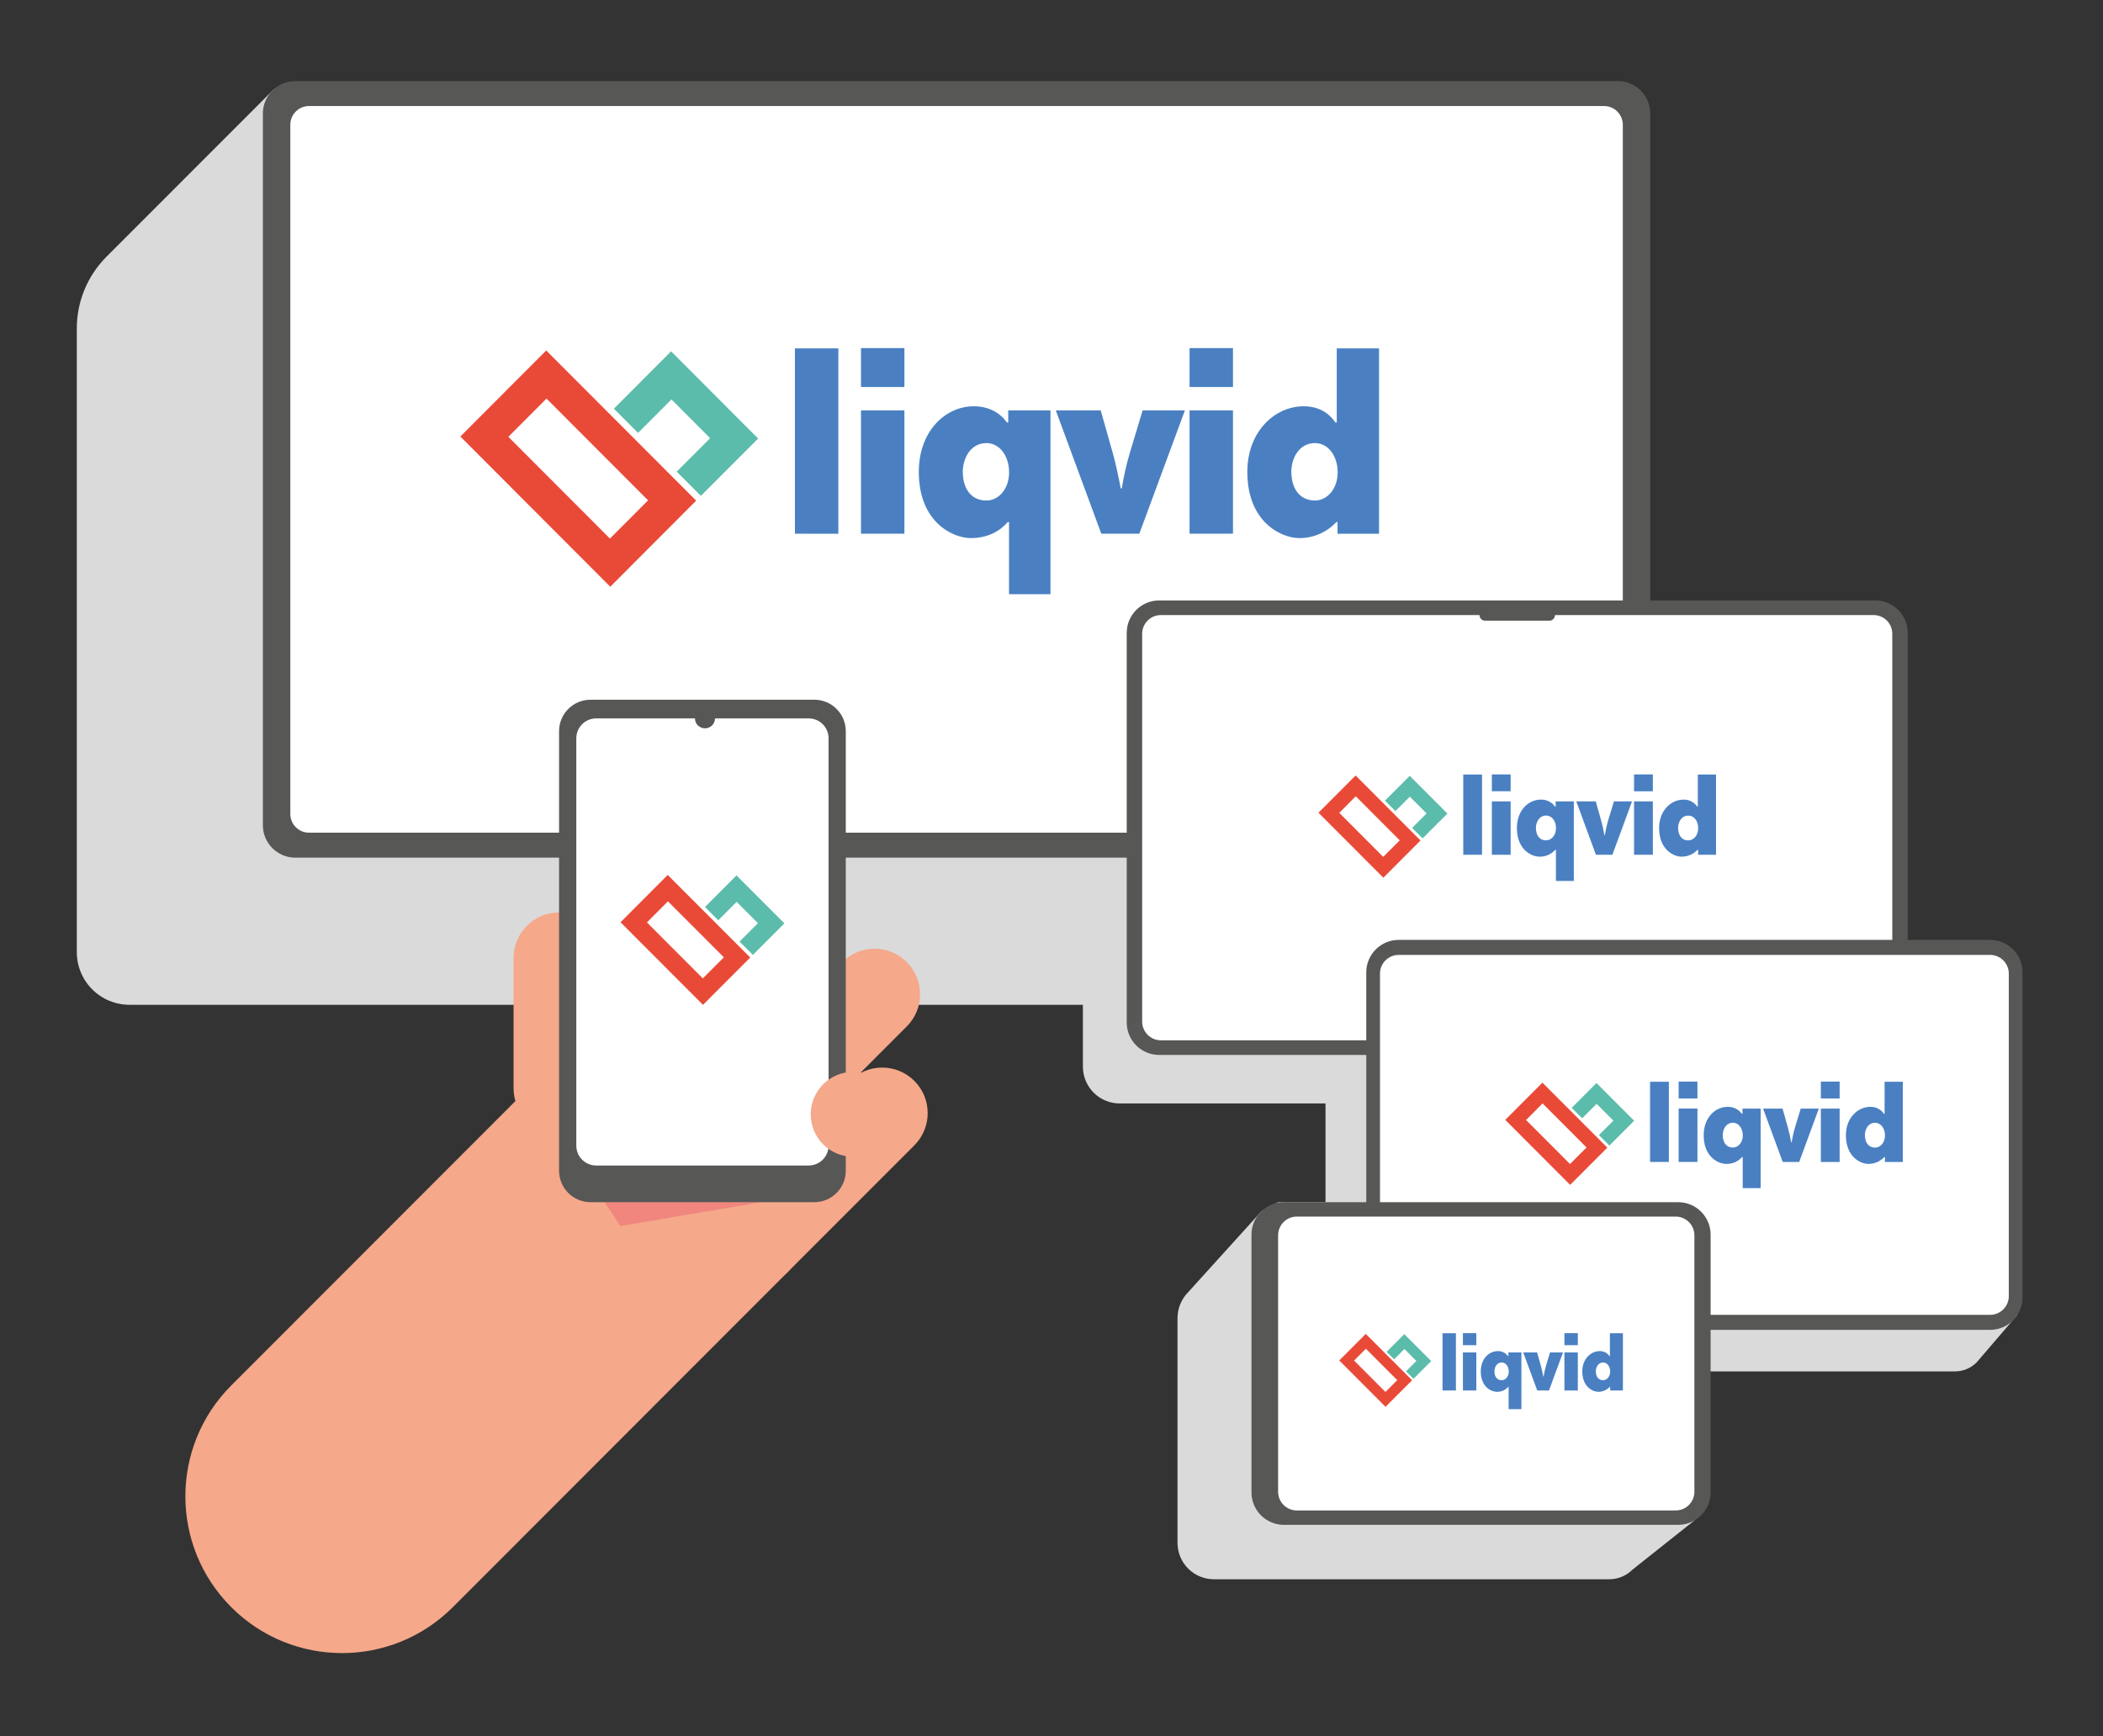
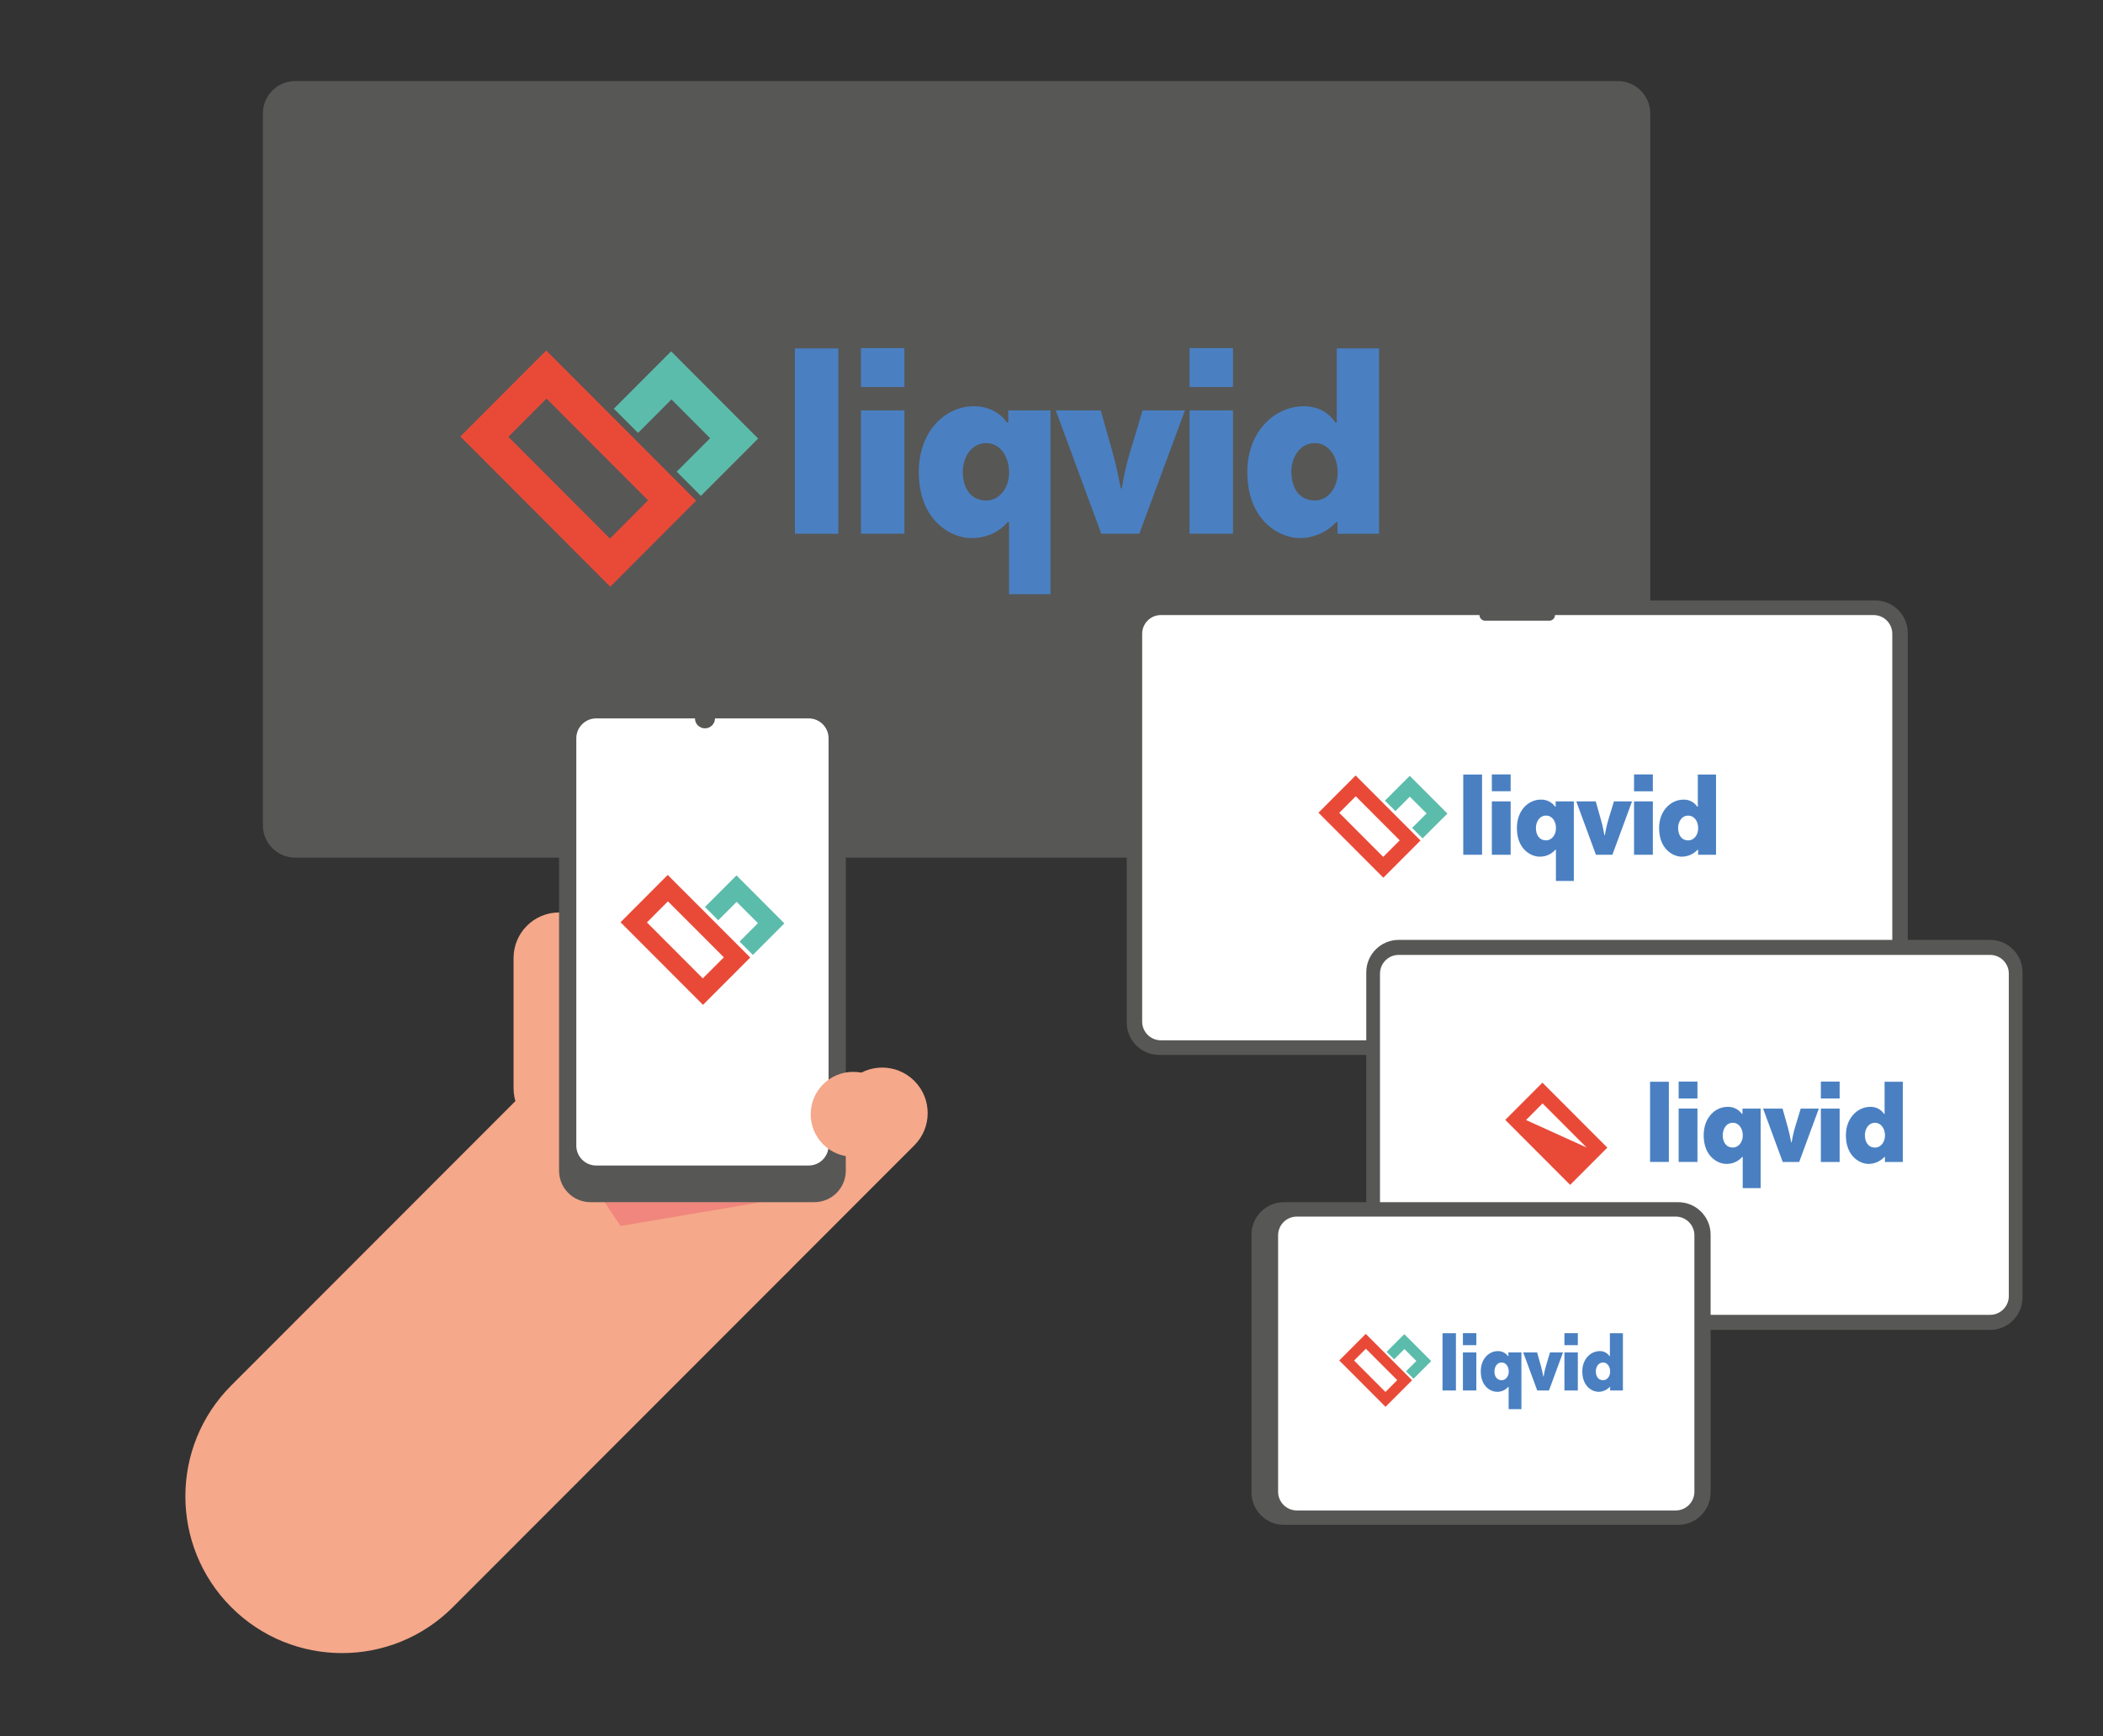
<svg xmlns="http://www.w3.org/2000/svg" width="597" height="493" viewBox="0 0 597 493" fill="none">
  <rect x="0" y="0" width="597" height="493" fill="#333333" stroke="none" />
  <g clip-path="url(#clip0_207_394)">
-     <path d="M77.854 25.224L30.231 72.884C24.835 78.287 21.804 85.615 21.803 93.254L21.803 270.318C21.803 274.287 23.379 278.093 26.182 280.899C28.986 283.705 32.788 285.281 36.754 285.281H307.412V302.828C307.411 304.202 307.68 305.562 308.204 306.832C308.729 308.101 309.498 309.255 310.467 310.227C311.437 311.199 312.589 311.97 313.856 312.497C315.124 313.024 316.483 313.295 317.855 313.296H376.285V341.324H362.829L358.139 343.86L337.336 366.834C335.375 368.799 334.273 371.463 334.272 374.24V438.047C334.272 440.787 335.359 443.415 337.296 445.353C339.232 447.291 341.858 448.38 344.596 448.38H456.848C459.316 448.379 461.682 447.398 463.427 445.652L481.007 431.694L481.146 389.37H554.956C557.271 389.37 559.491 388.449 561.128 386.81L572.711 373.303L421.055 221.514V25.224H77.854Z" fill="#DADADA" />
    <path d="M459.263 23.015H83.831C78.746 23.015 74.623 27.141 74.623 32.231V234.287C74.623 239.377 78.746 243.503 83.831 243.503H459.263C464.349 243.503 468.471 239.377 468.471 234.287V32.231C468.471 27.141 464.349 23.015 459.263 23.015Z" fill="#575756" />
-     <path d="M455.37 30.105H87.728C84.794 30.105 82.416 32.486 82.416 35.421V231.097C82.416 234.033 84.794 236.413 87.728 236.413H455.37C458.303 236.413 460.681 234.033 460.681 231.097V35.421C460.681 32.486 458.303 30.105 455.37 30.105Z" fill="white" />
    <path fill-rule="evenodd" clip-rule="evenodd" d="M225.661 151.53V98.91H237.989V151.55L225.661 151.53ZM244.416 151.53V116.524H256.744V151.53H244.416ZM244.416 109.872V98.838H256.744V109.872H244.416ZM298.208 116.524V168.706H286.445V148.236H286.079C284.038 150.577 280.68 152.771 275.575 152.771C270.539 152.771 260.832 148.312 260.832 133.988C260.832 122.423 268.347 115.348 276.448 115.348C280.831 115.348 284.019 117.342 285.855 119.954H286.222V116.52L298.208 116.524ZM273.328 134.071C273.328 138.31 275.372 142.111 280.042 142.111C283.469 142.111 286.461 138.821 286.461 134.135C286.461 129.314 283.672 125.804 280.042 125.804C275.5 125.804 273.312 130.115 273.312 134.063L273.328 134.071ZM336.368 116.524L323.434 151.53H312.636L299.722 116.524H312.472L315.903 128.656C316.779 131.798 317.497 135.232 318.162 138.669H318.457C318.988 135.285 319.742 131.94 320.716 128.656L324.366 116.524H336.368ZM337.69 151.53V116.524H350.019V151.53H337.69ZM337.69 109.872V98.838H350.019V109.872H337.69ZM391.482 98.91V151.55H379.703V148.236H379.337C377.997 149.681 376.371 150.83 374.562 151.61C372.754 152.391 370.803 152.786 368.834 152.771C363.797 152.771 354.091 148.312 354.091 133.988C354.091 122.423 361.972 115.348 370.069 115.348C374.452 115.348 377.293 117.342 379.114 119.954H379.48V98.91H391.482ZM366.602 134.063C366.602 138.302 368.646 142.103 373.316 142.103C376.743 142.103 379.735 138.813 379.735 134.127C379.735 129.306 376.946 125.796 373.316 125.796C368.758 125.804 366.57 130.115 366.57 134.063H366.602Z" fill="#4A80C2" />
    <path fill-rule="evenodd" clip-rule="evenodd" d="M201.594 124.416L190.613 113.409L181.13 122.908L174.264 116.033L190.517 99.751L215.221 124.508L198.968 140.79L192.103 133.911L201.594 124.416Z" fill="#5CBCAB" />
    <path d="M144.317 124.026L173.153 152.91L183.975 142.055L155.143 113.17L144.317 124.026ZM130.681 123.934L155.063 99.508L197.626 142.147L173.244 166.581L130.681 123.934Z" fill="#E94A38" />
    <path d="M532.36 170.481H329.06C323.974 170.481 319.852 174.607 319.852 179.697V290.298C319.852 295.388 323.974 299.514 329.06 299.514H532.36C537.445 299.514 541.568 295.388 541.568 290.298V179.697C541.568 174.607 537.445 170.481 532.36 170.481Z" fill="#575756" />
    <path d="M531.873 174.628H329.55C326.617 174.628 324.239 177.008 324.239 179.944V290.047C324.239 292.983 326.617 295.363 329.55 295.363H531.873C534.807 295.363 537.185 292.983 537.185 290.047V179.944C537.185 177.008 534.807 174.628 531.873 174.628Z" fill="white" />
    <path d="M439.834 173.034H421.593C420.712 173.034 419.999 173.748 419.999 174.629C419.999 175.51 420.712 176.224 421.593 176.224H439.834C440.714 176.224 441.428 175.51 441.428 174.629C441.428 173.748 440.714 173.034 439.834 173.034Z" fill="#575756" />
    <path fill-rule="evenodd" clip-rule="evenodd" d="M415.389 242.682V219.907H420.724V242.682H415.389ZM423.506 242.682V227.528H428.841V242.682H423.506ZM423.506 224.653V219.867H428.841V224.653H423.506ZM446.779 227.532V250.116H441.695V241.258H441.54C440.973 241.9 440.271 242.409 439.486 242.748C438.7 243.087 437.849 243.248 436.993 243.221C434.814 243.221 430.618 241.29 430.618 235.089C430.618 230.092 433.869 227.026 437.392 227.026C438.182 226.995 438.968 227.161 439.679 227.509C440.39 227.857 441.003 228.376 441.464 229.019H441.623V227.532H446.779ZM436.021 235.109C436.021 236.944 436.906 238.591 438.926 238.591C440.408 238.591 441.715 237.167 441.715 235.141C441.715 233.055 440.52 231.552 438.926 231.552C436.961 231.548 436.013 233.414 436.013 235.121L436.021 235.109ZM463.303 227.532L457.725 242.686H453.055L447.477 227.532H453.003L454.486 232.78C454.884 234.14 455.183 235.627 455.466 237.115H455.593C455.822 235.65 456.148 234.202 456.569 232.78L458.163 227.532H463.303ZM463.873 242.686V227.532H469.212V242.686H463.873ZM463.873 224.657V219.871H469.212V224.657H463.873ZM487.147 219.911V242.686H482.063V241.262H481.907C481.327 241.887 480.623 242.384 479.84 242.722C479.057 243.06 478.213 243.231 477.361 243.225C475.181 243.225 470.986 241.294 470.986 235.093C470.986 230.096 474.396 227.03 477.899 227.03C478.667 226.999 479.431 227.167 480.117 227.516C480.802 227.865 481.387 228.384 481.816 229.023H481.975V219.907L487.147 219.911ZM476.389 235.125C476.389 236.959 477.273 238.606 479.293 238.606C480.776 238.606 482.082 237.183 482.082 235.157C482.082 233.071 480.887 231.568 479.293 231.568C477.321 231.548 476.373 233.414 476.373 235.121L476.389 235.125Z" fill="#4A80C2" />
    <path fill-rule="evenodd" clip-rule="evenodd" d="M404.978 230.946L400.22 226.184L396.12 230.296L393.163 227.317L400.196 220.27L410.895 230.986L403.842 238.032L400.873 235.057L404.978 230.946Z" fill="#5CBCAB" />
    <path d="M380.186 230.786L392.665 243.284L397.355 238.587L384.875 226.08L380.186 230.786ZM374.284 230.746L384.835 220.174L403.256 238.63L392.705 249.198L374.284 230.746Z" fill="#E94A38" />
    <path d="M564.949 266.853H397.064C391.978 266.853 387.856 270.979 387.856 276.069V368.357C387.856 373.447 391.978 377.573 397.064 377.573H564.949C570.035 377.573 574.157 373.447 574.157 368.357V276.069C574.157 270.979 570.035 266.853 564.949 266.853Z" fill="#575756" />
    <path d="M564.949 271.115H397.064C394.131 271.115 391.753 273.495 391.753 276.431V367.99C391.753 370.926 394.131 373.306 397.064 373.306H564.949C567.882 373.306 570.26 370.926 570.26 367.99V276.431C570.26 273.495 567.882 271.115 564.949 271.115Z" fill="white" />
    <path fill-rule="evenodd" clip-rule="evenodd" d="M468.419 329.898V307.127H473.755V329.898H468.419ZM476.536 329.898V314.744H481.871V329.898H476.536ZM476.536 311.869V307.083H481.871V311.869H476.536ZM499.81 314.748V337.332H494.725V328.491H494.566C493.999 329.133 493.298 329.642 492.512 329.981C491.726 330.32 490.875 330.481 490.02 330.453C487.84 330.453 483.644 328.523 483.644 322.325C483.644 317.324 486.896 314.258 490.418 314.258C491.209 314.228 491.995 314.395 492.706 314.743C493.417 315.091 494.032 315.609 494.494 316.252H494.65V314.764L499.81 314.748ZM489.051 322.325C489.051 324.16 489.936 325.807 491.956 325.807C493.438 325.807 494.745 324.383 494.745 322.357C494.745 320.331 493.55 318.768 491.956 318.768C489.988 318.764 489.043 320.63 489.043 322.337L489.051 322.325ZM516.334 314.748L510.755 329.902H506.081L500.503 314.748H506.03L507.512 320C507.89 321.36 508.205 322.844 508.492 324.331H508.616C508.847 322.868 509.175 321.421 509.596 320L511.19 314.748H516.334ZM516.903 329.902V314.748H522.239V329.902H516.903ZM516.903 311.873V307.087H522.239V311.873H516.903ZM540.177 307.131V329.902H535.093V328.491H534.933C534.353 329.116 533.65 329.613 532.867 329.951C532.084 330.289 531.24 330.46 530.387 330.453C528.212 330.453 524.012 328.523 524.012 322.325C524.012 317.324 527.419 314.258 530.925 314.258C531.694 314.228 532.457 314.396 533.143 314.745C533.828 315.094 534.413 315.612 534.842 316.252H534.997V307.127L540.177 307.131ZM529.419 322.341C529.419 324.176 530.303 325.823 532.324 325.823C533.806 325.823 535.113 324.399 535.113 322.373C535.113 320.347 533.917 318.784 532.324 318.784C530.347 318.764 529.403 320.63 529.403 322.337L529.419 322.341Z" fill="#4A80C2" />
-     <path fill-rule="evenodd" clip-rule="evenodd" d="M458.004 318.161L453.251 313.4L449.146 317.511L446.178 314.536L453.211 307.49L463.905 318.201L456.872 325.248L453.9 322.273L458.004 318.161Z" fill="#5CBCAB" />
-     <path d="M433.216 317.995L445.696 330.485L450.385 325.787L437.906 313.285L433.216 317.995ZM427.315 317.955L437.866 307.383L456.287 325.839L445.735 336.407L427.315 317.955Z" fill="#E94A38" />
+     <path d="M433.216 317.995L450.385 325.787L437.906 313.285L433.216 317.995ZM427.315 317.955L437.866 307.383L456.287 325.839L445.735 336.407L427.315 317.955Z" fill="#E94A38" />
    <path d="M476.4 341.323H364.479C359.393 341.323 355.27 345.449 355.27 350.539V423.714C355.27 428.804 359.393 432.93 364.479 432.93H476.4C481.486 432.93 485.609 428.804 485.609 423.714V350.539C485.609 345.449 481.486 341.323 476.4 341.323Z" fill="#575756" />
    <path d="M475.695 345.412H368.14C365.207 345.412 362.829 347.792 362.829 350.728V423.531C362.829 426.467 365.207 428.847 368.14 428.847H475.695C478.628 428.847 481.006 426.467 481.006 423.531V350.728C481.006 347.792 478.628 345.412 475.695 345.412Z" fill="white" />
    <path fill-rule="evenodd" clip-rule="evenodd" d="M409.5 394.778V378.531H413.309V394.778H409.5ZM415.293 394.778V383.971H419.099V394.778H415.293ZM415.293 381.917V378.507H419.099V381.929L415.293 381.917ZM431.897 383.971V400.082H428.271V393.765H428.155C427.751 394.222 427.25 394.585 426.69 394.826C426.129 395.067 425.522 395.182 424.912 395.161C423.358 395.161 420.362 393.785 420.362 389.362C420.362 385.797 422.685 383.608 425.183 383.608C425.747 383.588 426.307 383.707 426.814 383.954C427.322 384.202 427.76 384.57 428.092 385.028H428.203V383.971H431.897ZM424.243 389.386C424.243 390.694 424.872 391.867 426.315 391.867C427.374 391.867 428.307 390.854 428.307 389.406C428.307 387.959 427.45 386.834 426.315 386.834C424.9 386.834 424.243 388.166 424.243 389.386ZM443.711 383.971L439.727 394.778H436.391L432.407 383.971H436.352L437.408 387.715C437.678 388.685 437.906 389.745 438.109 390.806H438.196C438.36 389.761 438.595 388.729 438.898 387.715L440.021 383.971H443.711ZM444.11 394.778V383.971H447.915V394.778H444.11ZM444.11 381.917V378.507H447.915V381.929L444.11 381.917ZM460.713 378.531V394.778H457.087V393.765H456.976C456.561 394.21 456.059 394.564 455.501 394.804C454.942 395.045 454.34 395.166 453.732 395.161C452.174 395.161 449.182 393.785 449.182 389.362C449.182 385.797 451.612 383.608 454.115 383.608C454.662 383.588 455.205 383.708 455.693 383.956C456.181 384.205 456.598 384.573 456.904 385.028H457.015V378.531H460.713ZM453.031 389.386C453.031 390.694 453.664 391.867 455.103 391.867C456.163 391.867 457.095 390.854 457.095 389.406C457.095 387.959 456.238 386.834 455.103 386.834C453.696 386.834 453.019 388.166 453.019 389.386H453.031Z" fill="#4A80C2" />
    <path fill-rule="evenodd" clip-rule="evenodd" d="M402.076 386.407L398.686 383.01L395.757 385.941L393.637 383.815L398.658 378.791L406.288 386.435L401.268 391.464L399.14 389.339L402.076 386.407Z" fill="#5CBCAB" />
    <path d="M384.397 386.283L393.302 395.204L396.649 391.85L387.744 382.933L384.397 386.283ZM380.185 386.255L387.716 378.714L400.865 391.874L393.322 399.423L380.185 386.255Z" fill="#E94A38" />
    <path d="M222.986 361.788C240.355 344.404 240.355 316.22 222.986 298.836C205.618 281.453 177.457 281.453 160.088 298.836L65.649 393.357C48.28 410.74 48.28 438.924 65.649 456.308C83.017 473.691 111.178 473.691 128.546 456.308L222.986 361.788Z" fill="#F5A88A" />
    <path d="M171.626 271.993C171.626 264.853 165.843 259.064 158.708 259.064C151.574 259.064 145.79 264.853 145.79 271.993V308.965C145.79 316.106 151.574 321.894 158.708 321.894C165.843 321.894 171.626 316.106 171.626 308.965V271.993Z" fill="#F5A88A" />
-     <path d="M257.41 291.429C262.455 286.38 262.455 278.194 257.41 273.145C252.365 268.096 244.186 268.096 239.142 273.145L213.021 299.288C207.976 304.337 207.976 312.523 213.021 317.572C218.065 322.621 226.244 322.621 231.289 317.572L257.41 291.429Z" fill="#F5A88A" />
    <path d="M259.569 325.175C264.613 320.126 264.613 311.94 259.569 306.891C254.524 301.842 246.345 301.842 241.3 306.891L205.442 342.78C200.397 347.829 200.397 356.015 205.442 361.064C210.486 366.113 218.666 366.113 223.71 361.064L259.569 325.175Z" fill="#F5A88A" />
    <path d="M171.626 341.323L176.153 348.075L216.078 341.323H171.626Z" fill="#F0867D" />
    <path d="M231.171 198.664H167.638C162.706 198.664 158.708 202.665 158.708 207.601V332.383C158.708 337.319 162.706 341.32 167.638 341.32H231.171C236.103 341.32 240.101 337.319 240.101 332.383V207.601C240.101 202.665 236.103 198.664 231.171 198.664Z" fill="#575756" />
    <path d="M229.574 203.967H169.244C166.128 203.967 163.602 206.495 163.602 209.614V325.264C163.602 328.383 166.128 330.911 169.244 330.911H229.574C232.69 330.911 235.216 328.383 235.216 325.264V209.614C235.216 206.495 232.69 203.967 229.574 203.967Z" fill="white" />
    <path fill-rule="evenodd" clip-rule="evenodd" d="M215.161 262.107L209.117 256.054L203.897 261.282L200.128 257.505L209.077 248.541L222.668 262.159L213.731 271.116L209.954 267.332L215.161 262.107Z" fill="#5CBCAB" />
    <path d="M183.652 261.892L199.514 277.784L205.491 271.802L189.613 255.91L183.652 261.892ZM176.153 261.845L189.553 248.409L212.978 271.862L199.566 285.298L176.153 261.845Z" fill="#E94A38" />
    <path d="M200.128 206.791C201.699 206.791 202.973 205.527 202.973 203.967C202.973 202.408 201.699 201.144 200.128 201.144C198.557 201.144 197.283 202.408 197.283 203.967C197.283 205.527 198.557 206.791 200.128 206.791Z" fill="#575756" />
    <path d="M242.185 328.423C248.835 328.423 254.226 323.028 254.226 316.372C254.226 309.716 248.835 304.32 242.185 304.32C235.535 304.32 230.144 309.716 230.144 316.372C230.144 323.028 235.535 328.423 242.185 328.423Z" fill="#F5A88A" />
  </g>
  <defs>
    <clipPath id="clip0_207_394">
      <rect width="552.354" height="446.971" fill="white" transform="translate(21.803 23.015)" />
    </clipPath>
  </defs>
</svg>